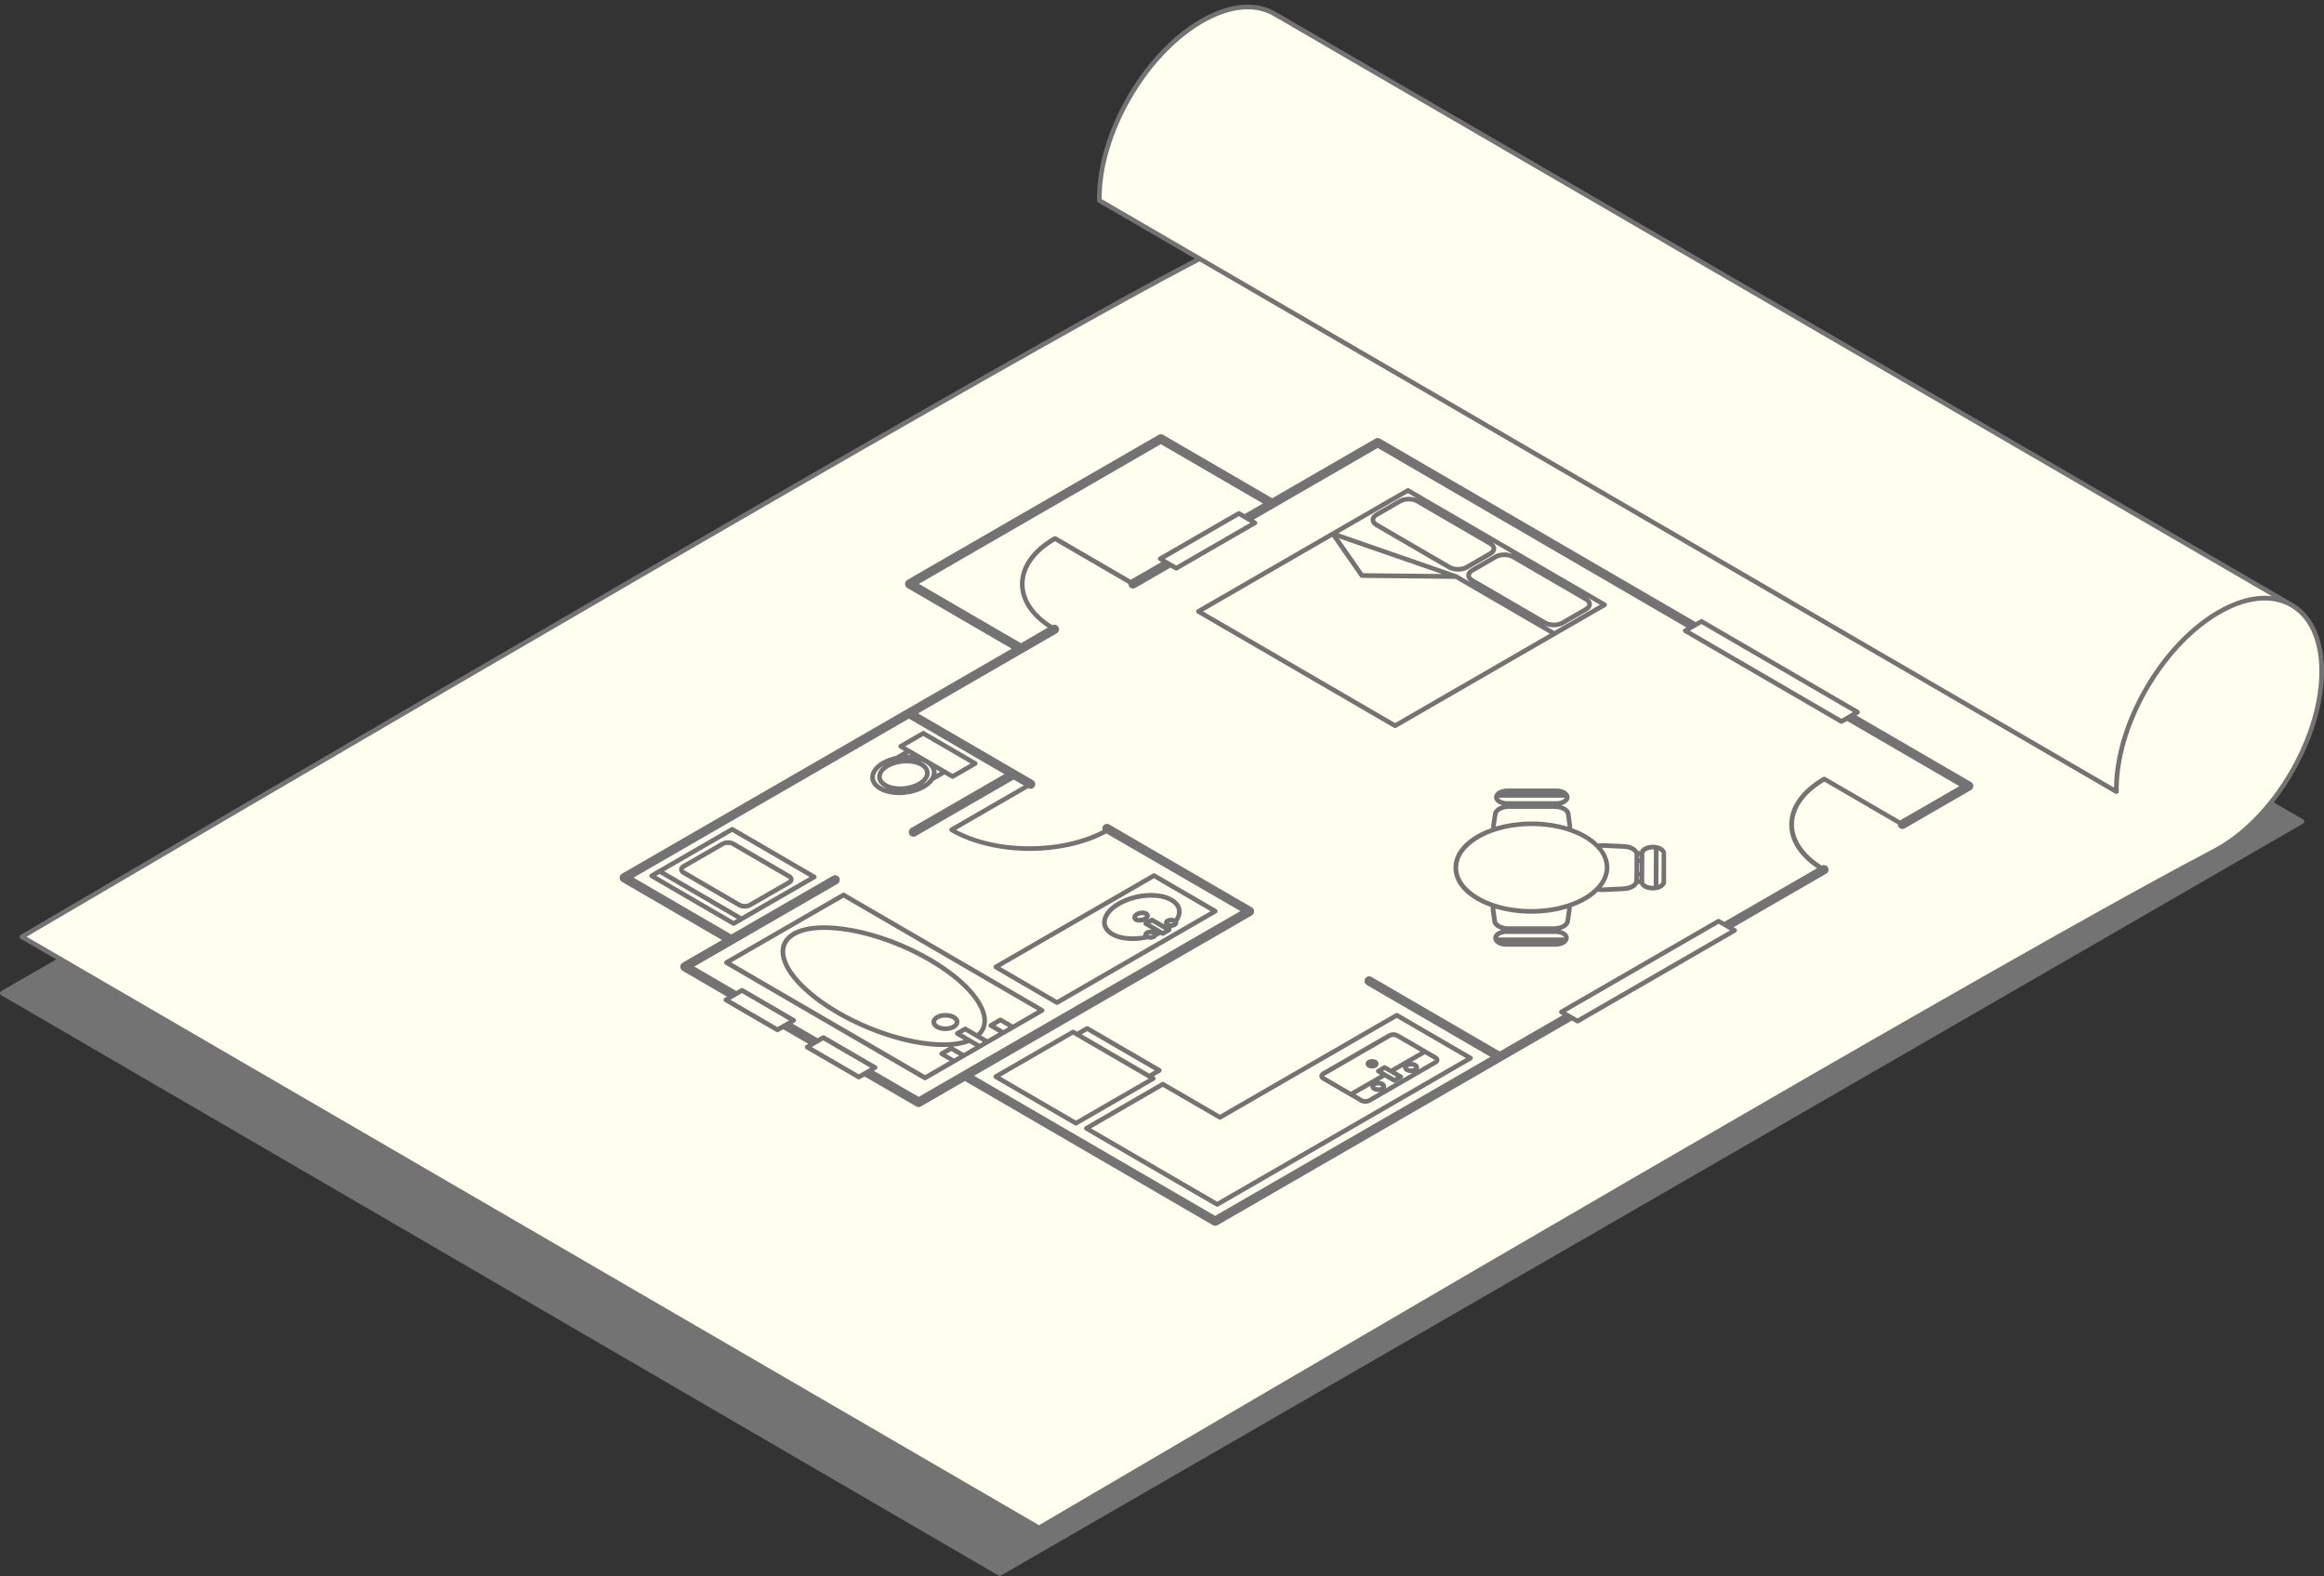
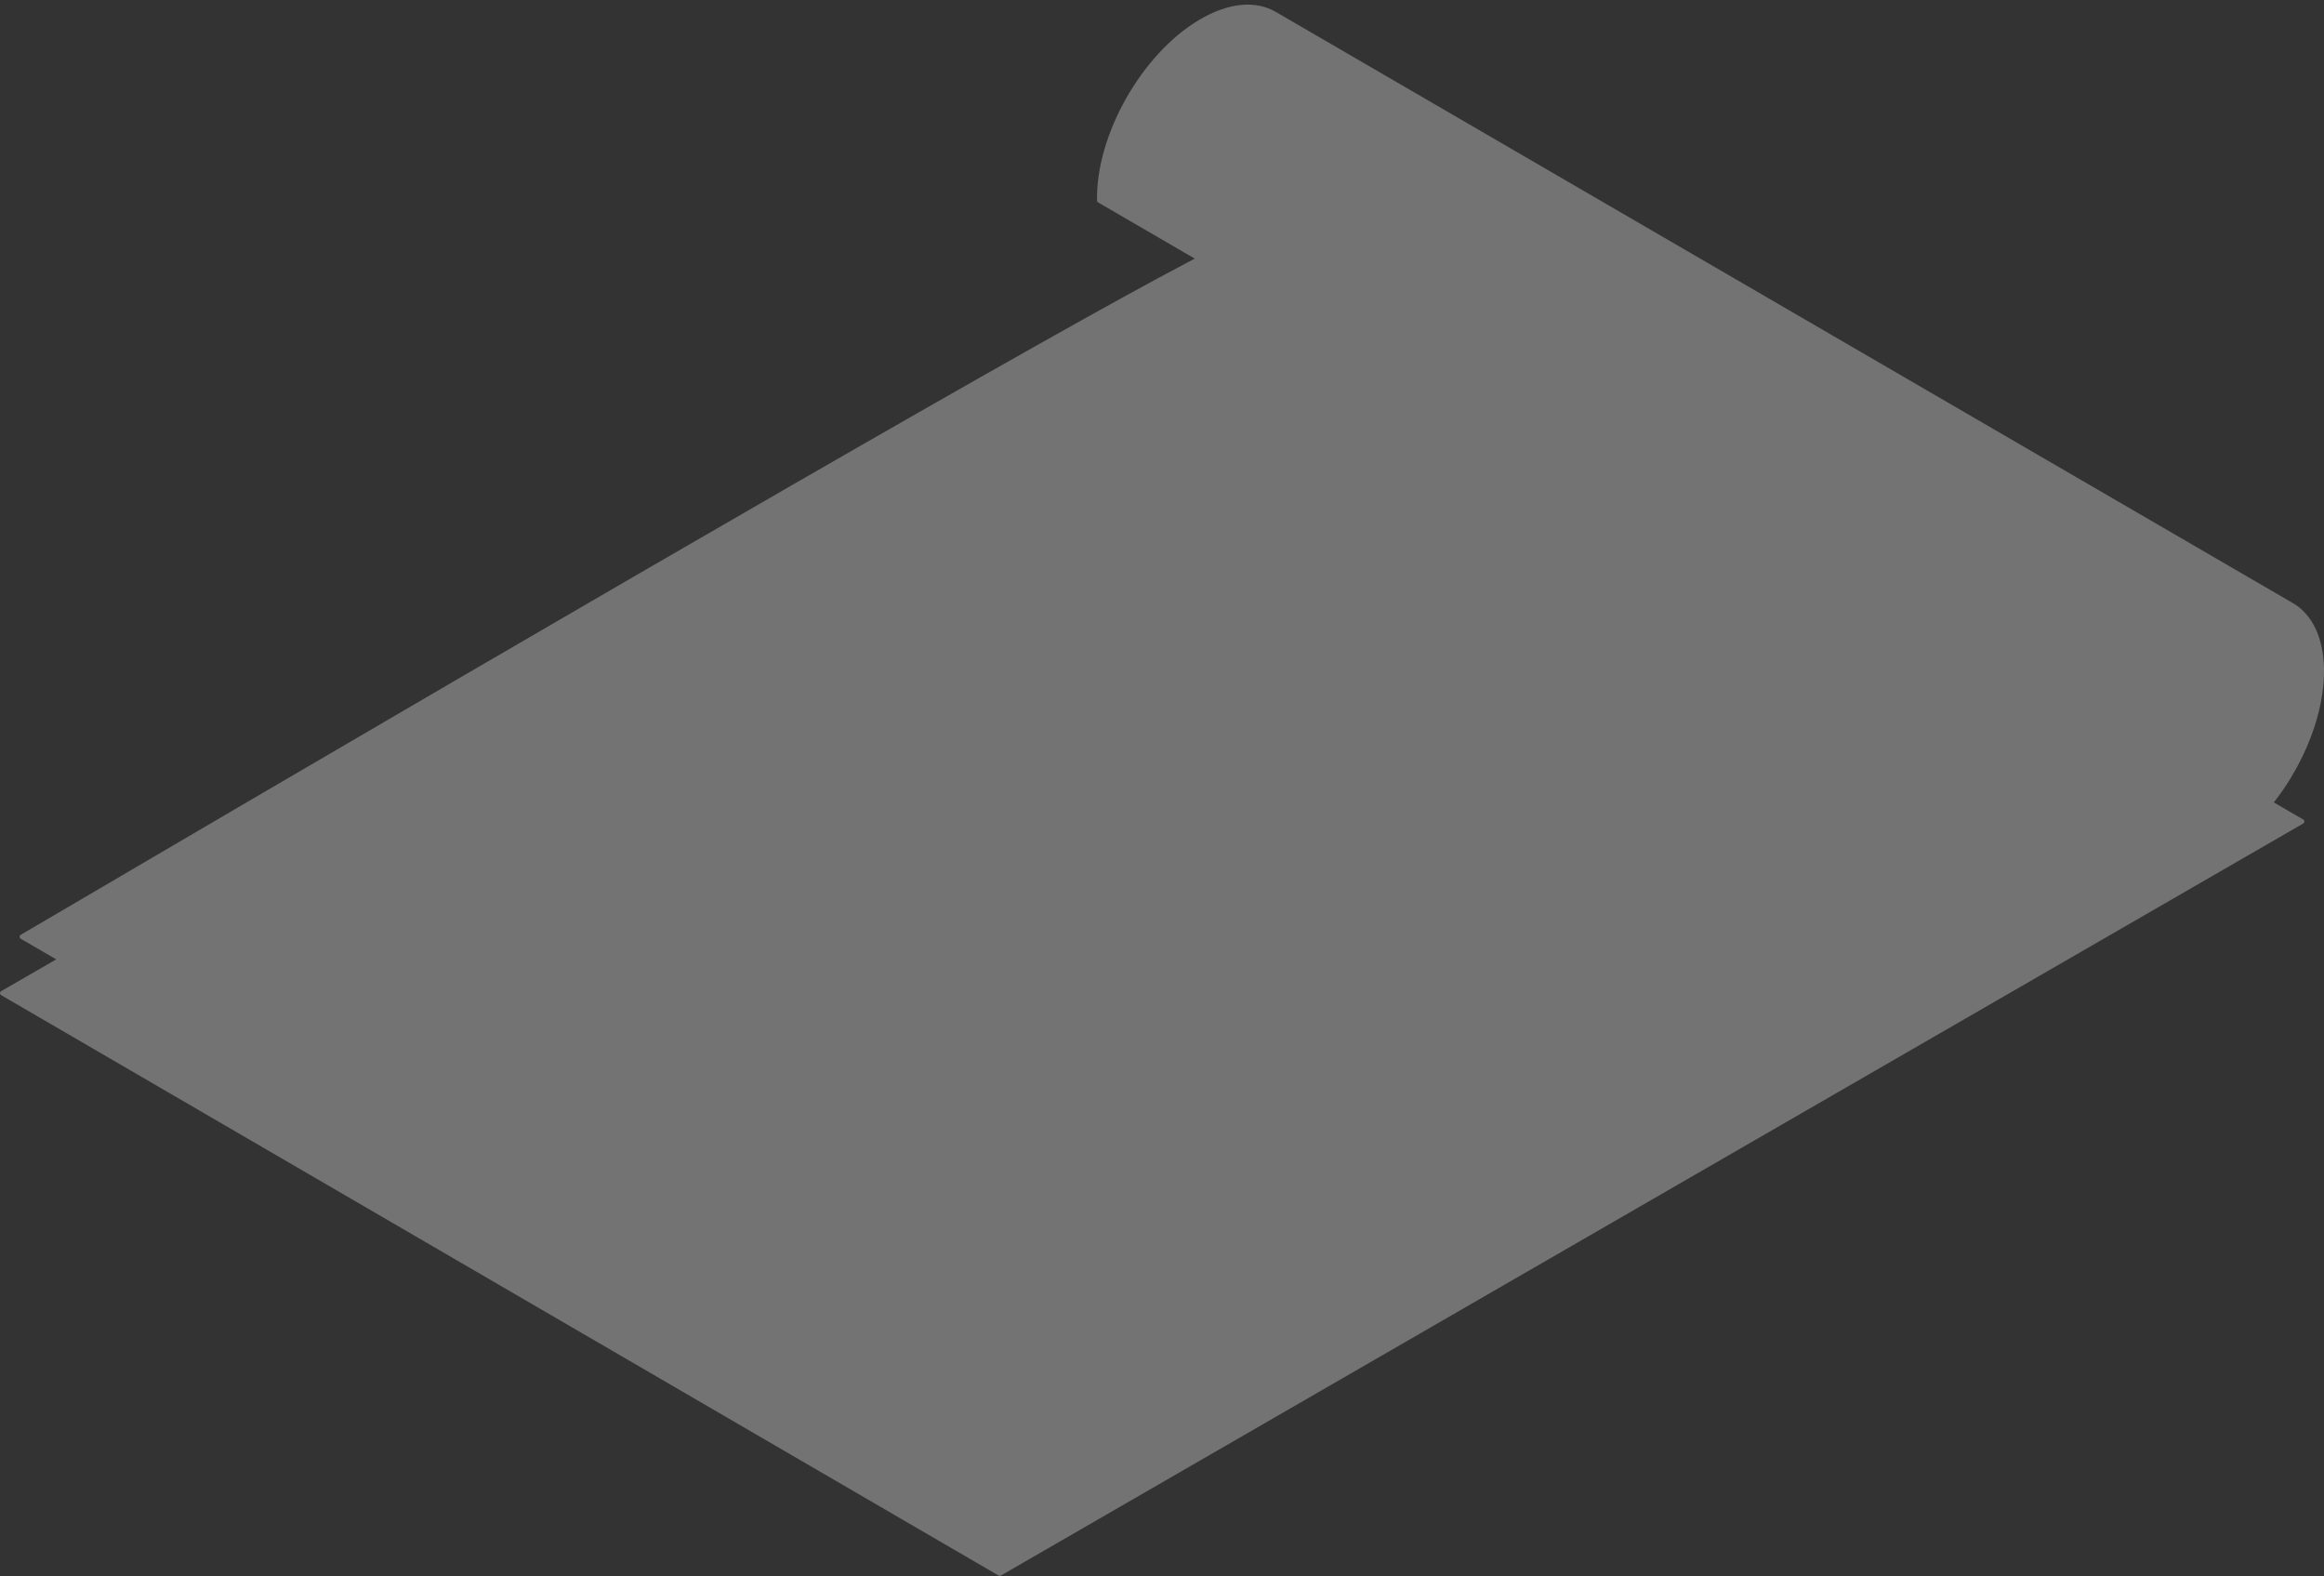
<svg xmlns="http://www.w3.org/2000/svg" fill="#000000" height="339" preserveAspectRatio="xMidYMid meet" version="1" viewBox="0.0 -1.0 500.0 339.0" width="500" zoomAndPan="magnify">
  <rect x="0.0" y="-1.0" width="500.0" height="339.0" fill="#333333" stroke="none" />
  <g id="change1_1">
    <path d="M500,142.88c0.01,0.53,0,1.07-0.02,1.6c0,0,0,0,0,0c-0.02,0.71-0.07,1.43-0.15,2.16c0,0,0,0,0,0 c-0.02,0.18-0.05,0.37-0.07,0.55c-0.04,0.38-0.08,0.76-0.14,1.14c0,0,0,0,0,0c-0.08,0.55-0.18,1.1-0.28,1.65c0,0,0,0,0,0 c-0.07,0.38-0.16,0.77-0.25,1.16c-0.05,0.21-0.09,0.43-0.14,0.64c0,0,0,0,0,0c-0.03,0.12-0.06,0.25-0.09,0.37c0,0,0,0,0,0 c0,0,0,0,0,0.01c-0.29,1.15-0.62,2.3-1.01,3.46c0,0,0,0.01,0,0.01c0,0,0,0,0,0c-0.92,2.76-2.12,5.51-3.54,8.15 c-0.1,0.18-0.19,0.36-0.29,0.53c-0.43,0.78-0.88,1.56-1.34,2.32c0,0,0,0,0,0c0,0,0,0,0,0c-0.01,0.01-0.01,0.02-0.02,0.03 c0,0,0,0,0,0c0,0,0,0,0,0c-0.47,0.76-0.97,1.51-1.48,2.25c-0.13,0.18-0.25,0.36-0.38,0.54c-0.52,0.73-1.05,1.45-1.6,2.15l6.33,3.68 c0.15,0.09,0.25,0.26,0.25,0.43c0,0.18-0.1,0.34-0.25,0.43L215.34,337.9c-0.08,0.04-0.16,0.07-0.25,0.07 c-0.09,0-0.17-0.02-0.25-0.07L0.25,213.06C0.09,212.97,0,212.81,0,212.63c0-0.18,0.1-0.34,0.25-0.43l11.85-6.84l-7.63-4.43 c-0.15-0.09-0.25-0.25-0.25-0.43s0.09-0.34,0.25-0.43C141.45,119.65,225.85,71.03,255.3,55.55c0.7-0.37,1.26-0.66,1.75-0.92 c0,0,0,0,0,0l-20.78-12.08c-0.15-0.09-0.25-0.25-0.25-0.42c-0.26-14.03,9.56-31.43,21.87-38.79c6.25-3.74,12.15-4.36,16.61-1.77 l218.81,127.16C497.5,131.17,499.87,136.19,500,142.88z" fill="#737373" />
  </g>
  <g id="change2_1">
-     <path d="M492.81,129.6c-4.13-2.4-9.67-1.78-15.59,1.76c-12.04,7.19-21.63,24.2-21.38,37.91 c0,0.18-0.09,0.35-0.25,0.44c-0.08,0.05-0.17,0.07-0.25,0.07c-0.09,0-0.17-0.02-0.25-0.07L258.07,55.22 c-0.62,0.34-1.33,0.71-2.3,1.22c-29.39,15.44-113.51,63.9-250.05,144.05l217.82,126.58c136.85-80.33,221.15-128.9,250.58-144.36 c1.66-0.87,2.58-1.36,3.5-1.9c12.04-7.19,21.63-24.2,21.38-37.91C498.88,136.57,496.68,131.85,492.81,129.6z M424.05,168.95 l-14.25,8.23c-0.48,0.27-1.09,0.11-1.37-0.37c-0.09-0.16-0.12-0.33-0.12-0.49l-8.44-4.91l-7.36-4.28c-0.14,0.08-0.26,0.17-0.39,0.25 c-3.96,2.47-6.15,5.62-6.15,8.96c0,3.29,2.13,6.4,5.98,8.85c0.47-0.24,1.05-0.08,1.32,0.38c0.28,0.48,0.11,1.09-0.37,1.37 l-19.91,11.49l0.47,0.27c0.15,0.09,0.25,0.26,0.25,0.43c0,0.18-0.1,0.34-0.25,0.43l-33.81,19.52c-0.08,0.04-0.16,0.07-0.25,0.07 c-0.09,0-0.17-0.02-0.25-0.07l-0.97-0.56l-14.98,8.65c-0.01,0.01-0.02,0.01-0.03,0.02l-61.23,35.35c-0.15,0.09-0.33,0.13-0.5,0.13 c-0.17,0-0.35-0.04-0.5-0.14l-53.34-31l-9.47,5.47c-0.15,0.09-0.33,0.13-0.5,0.13c-0.17,0-0.35-0.04-0.5-0.14L186,230.54l-0.98,0.57 c-0.08,0.04-0.16,0.07-0.25,0.07c-0.09,0-0.17-0.02-0.25-0.07l-11.11-6.45c-0.15-0.09-0.25-0.26-0.25-0.43 c0-0.18,0.1-0.34,0.25-0.43l0.48-0.28l-5.39-3.13l-0.98,0.57c-0.08,0.04-0.16,0.07-0.25,0.07c-0.09,0-0.17-0.02-0.25-0.07 l-11.11-6.46c-0.15-0.09-0.25-0.26-0.25-0.43c0-0.18,0.1-0.34,0.25-0.43l0.48-0.28l-9.53-5.54c-0.31-0.18-0.5-0.51-0.5-0.87 c0-0.36,0.19-0.69,0.5-0.87l8.48-4.89l-21.53-12.51c-0.31-0.18-0.5-0.51-0.5-0.87c0-0.36,0.19-0.69,0.5-0.87l83.86-48.41 l-22.46-13.05c-0.31-0.18-0.5-0.51-0.5-0.87c0-0.36,0.19-0.69,0.5-0.87l54.03-31.19c0.04-0.02,0.07-0.04,0.11-0.06 c0.13-0.06,0.29-0.08,0.4-0.09h0c0.14,0,0.28,0.03,0.41,0.09c0.04,0.02,0.07,0.04,0.11,0.06l18.35,10.66l5.09,2.96l0.28-0.16 l21.92-12.66c0.31-0.18,0.69-0.18,1,0l67.91,39.46l0.99-0.57c0.16-0.09,0.35-0.09,0.5,0l33.59,19.52c0.15,0.09,0.25,0.25,0.25,0.43 c0,0.18-0.1,0.34-0.25,0.43l-0.49,0.28l24.65,14.32c0.31,0.18,0.5,0.51,0.5,0.87C424.55,168.44,424.36,168.77,424.05,168.95z M454.83,168.41L237.02,41.83c-0.11-13.66,9.43-30.48,21.39-37.63c5.92-3.54,11.46-4.16,15.59-1.76l214.76,124.8 c-3.61-0.41-7.75,0.69-12.06,3.26C464.64,137.71,454.98,154.54,454.83,168.41z M238.63,178.62 C238.63,178.62,238.63,178.62,238.63,178.62l-0.6-0.35c-0.15,0.08-0.29,0.16-0.44,0.24c-4.46,2.28-10.17,3.52-16.04,3.52 c-1.05,0-2.1-0.04-3.15-0.12c-1.07-0.08-2.11-0.21-3.13-0.37c-4.07-0.63-7.76-1.86-10.79-3.62c-0.15-0.09-0.25-0.26-0.25-0.43 c0-0.18,0.1-0.34,0.25-0.43l15.79-9.11l-2.18-1.26l-21.07,12.16c-0.48,0.28-1.09,0.11-1.37-0.37c-0.09-0.16-0.13-0.33-0.13-0.5 c0-0.35,0.18-0.68,0.5-0.87l20.07-11.59l-10.94-6.36l-9.6-5.58l-59.24,34.2l21.03,12.22l21.84-12.61c0.38-0.22,0.84-0.15,1.15,0.12 l0,0c0.08,0.07,0.16,0.15,0.22,0.24c0.06,0.1,0.09,0.21,0.11,0.32c0.08,0.41-0.09,0.83-0.47,1.05l-30.81,17.79l9.03,5.25l0.99-0.57 c0.15-0.09,0.35-0.09,0.5,0l11.11,6.46c0.15,0.09,0.25,0.26,0.25,0.43c0,0.18-0.1,0.34-0.25,0.43l-0.49,0.28l5.39,3.13l0.99-0.57 c0.15-0.09,0.35-0.09,0.5,0l11.11,6.45c0.15,0.09,0.25,0.26,0.25,0.43c0,0.18-0.1,0.34-0.25,0.43l-0.49,0.28l9.64,5.6l9.47-5.47 c0,0,0,0,0,0l59.74-34.49L238.63,178.62z M175.43,188.07l-15.61,9.01c-0.01,0-0.02,0.01-0.02,0.01c0,0,0,0,0,0 c0,0-0.01,0.01-0.01,0.01l-1.69,0.98c-0.08,0.04-0.16,0.07-0.25,0.07c-0.09,0-0.17-0.02-0.25-0.07l-17.65-10.26 c-0.15-0.09-0.25-0.26-0.25-0.43c0-0.18,0.1-0.34,0.25-0.43l1.71-0.99c0,0,0,0,0,0l15.62-9.02c0.15-0.09,0.35-0.09,0.5,0 l17.65,10.26c0.15,0.09,0.25,0.26,0.25,0.43C175.68,187.82,175.59,187.98,175.43,188.07z M193.48,170.03 c-1.63,0-3.19-0.34-4.38-1.03c-1.22-0.71-1.88-1.7-1.88-2.81c0-1.28,0.92-2.55,2.53-3.48c0.84-0.49,1.85-0.86,2.93-1.1l1.85-1.07 l-0.99-0.58c-0.15-0.09-0.25-0.25-0.25-0.43c0-0.18,0.1-0.34,0.25-0.43l4.85-2.8c0.15-0.09,0.35-0.09,0.5,0l5.81,3.38l5.36,3.12 c0.15,0.09,0.25,0.25,0.25,0.43c0,0.18-0.1,0.34-0.25,0.43l-4.85,2.8c-0.08,0.04-0.16,0.07-0.25,0.07c-0.09,0-0.17-0.02-0.25-0.07 l-1.49-0.86l-2.32,1.34c-0.44,0.64-1.08,1.22-1.93,1.71c-0.93,0.54-2,0.9-3.11,1.13C195.08,169.93,194.28,170.03,193.48,170.03z M224.46,216.76l-8.34,4.81c0,0-0.01,0.01-0.02,0.01l-5.09,2.94c-0.01,0-0.01,0.01-0.02,0.01l-3.38,1.95 c-0.01,0-0.01,0.01-0.02,0.01l-2.07,1.2c-0.01,0-0.01,0.01-0.02,0.01l-6.24,3.6c-0.08,0.04-0.16,0.07-0.25,0.07 c-0.09,0-0.17-0.02-0.25-0.07l-42.71-24.82c-0.15-0.09-0.25-0.26-0.25-0.43c0-0.18,0.1-0.34,0.25-0.43l25.19-14.54 c0.15-0.09,0.35-0.09,0.5,0l42.71,24.82c0.15,0.09,0.25,0.26,0.25,0.43C224.71,216.51,224.61,216.67,224.46,216.76z M261.71,195.43 l-34.05,19.66c-0.08,0.04-0.16,0.07-0.25,0.07c-0.09,0-0.17-0.02-0.25-0.07l-13.17-7.66c-0.15-0.09-0.25-0.26-0.25-0.43 c0-0.18,0.1-0.34,0.25-0.43l34.05-19.66c0.15-0.09,0.35-0.09,0.5,0l13.17,7.66c0.15,0.09,0.25,0.26,0.25,0.43 C261.96,195.17,261.86,195.34,261.71,195.43z M396.42,154.62c-0.08,0.04-0.16,0.07-0.25,0.07c-0.09,0-0.17-0.02-0.25-0.07 l-33.59-19.52c-0.15-0.09-0.25-0.25-0.25-0.43c0-0.18,0.1-0.34,0.25-0.43l0.49-0.28l-66.41-38.6l-20.31,11.73l-6.35,3.67l0.48,0.28 c0.15,0.09,0.25,0.25,0.25,0.43c0,0.18-0.1,0.34-0.25,0.43l-16.91,9.76c-0.08,0.04-0.16,0.07-0.25,0.07c-0.09,0-0.17-0.02-0.25-0.07 l-0.98-0.57l-7.57,4.37c-0.48,0.28-1.09,0.11-1.37-0.37c-0.09-0.16-0.12-0.33-0.12-0.49l-7.91-4.6l-7.89-4.58 c-4.22,2.51-6.55,5.77-6.55,9.22c0,3.28,2.12,6.39,5.97,8.84c0.31-0.16,0.65-0.13,0.93,0.02c0.15,0.09,0.29,0.2,0.39,0.36 c0.09,0.16,0.13,0.33,0.13,0.5c0,0.35-0.18,0.68-0.5,0.87l-2.55,1.47l-27.27,15.75l8.94,5.2l12.09,7.03c0,0,0,0,0,0l3.67,2.13 c0.32,0.19,0.5,0.52,0.5,0.87c0,0.17-0.04,0.34-0.14,0.5c-0.28,0.48-0.89,0.64-1.37,0.36l-15.52,8.96 c3.54,1.88,7.92,3.07,12.73,3.43c0.03,0,0.06,0,0.09,0c6.73,0.49,13.5-0.7,18.57-3.3c0.05-0.02,0.09-0.05,0.14-0.07 c-0.02-0.05-0.03-0.1-0.04-0.15c-0.04-0.23-0.02-0.47,0.11-0.69c0.28-0.48,0.89-0.64,1.37-0.36l2.63,1.53l0,0l28.02,16.28 c0.31,0.18,0.5,0.51,0.5,0.87c0,0.36-0.19,0.69-0.5,0.87l-59.74,34.49l51.85,30.13l59.24-34.2l-26.6-15.46 c-0.08-0.05-0.15-0.1-0.21-0.17c0,0,0-0.01-0.01-0.01c-0.18-0.19-0.28-0.44-0.28-0.69c0,0,0,0,0,0s0,0,0,0 c0-0.04,0.01-0.09,0.02-0.13c0.01-0.04,0.01-0.08,0.02-0.12c0.02-0.08,0.06-0.17,0.1-0.25c0.28-0.48,0.89-0.64,1.37-0.36 l27.59,16.03l13.5-7.79l-0.48-0.28c-0.15-0.09-0.25-0.26-0.25-0.43c0-0.18,0.1-0.34,0.25-0.43l33.81-19.52 c0.16-0.09,0.35-0.09,0.5,0l0.98,0.57l19.57-11.3l0.38-0.22c-3.87-2.6-5.99-5.9-5.98-9.41c0-3.55,2.17-6.88,6.11-9.5 c0.38-0.25,0.76-0.49,1.17-0.73c0.02-0.01,0.04-0.01,0.06-0.02c0.03-0.01,0.06-0.03,0.1-0.03c0.03-0.01,0.07-0.01,0.1-0.01 c0.03,0,0.06,0,0.09,0.01c0.04,0.01,0.07,0.02,0.11,0.04c0.02,0.01,0.04,0.01,0.05,0.02l16.05,9.33l12.76-7.36l-24.14-14.03 L396.42,154.62z M231.49,241.12c-0.09,0-0.17-0.02-0.25-0.07l-17.25-10.03c-0.15-0.09-0.25-0.26-0.25-0.43 c0-0.18,0.1-0.34,0.25-0.43l16.64-9.61c0.15-0.09,0.35-0.09,0.5,0l0.61,0.35l1.92-1.11c0.15-0.09,0.35-0.09,0.5,0l15.52,9.02 c0.15,0.09,0.25,0.26,0.25,0.43c0,0.18-0.1,0.34-0.25,0.43l-1.43,0.82l0.12,0.07c0.15,0.09,0.25,0.26,0.25,0.43 c0,0.18-0.1,0.34-0.25,0.43l-16.64,9.61C231.66,241.1,231.57,241.12,231.49,241.12z M300.27,216.95c0.16-0.09,0.35-0.09,0.5,0 l15.86,9.22c0.15,0.09,0.25,0.26,0.25,0.43c0,0.18-0.1,0.34-0.25,0.43l-54.5,31.47c-0.08,0.04-0.16,0.07-0.25,0.07 c-0.09,0-0.17-0.02-0.25-0.07l-28.15-16.36c-0.15-0.09-0.25-0.26-0.25-0.43c0-0.18,0.1-0.34,0.25-0.43l16.45-9.5 c0.15-0.09,0.35-0.09,0.5,0l12.04,6.99L300.27,216.95z M358.46,188.67c0,0.55-0.34,1.05-0.95,1.4c-0.52,0.3-1.2,0.47-1.92,0.47 c-0.98,0-1.88-0.31-2.4-0.83c-0.17-0.17-0.29-0.37-0.37-0.57h-0.39c-0.19,0.38-0.5,0.71-0.94,0.96c-0.58,0.33-1.3,0.53-2.1,0.57 l-4.37,0.21c-0.09,0-0.18,0.01-0.27,0.01c-0.33,0-0.65-0.04-0.97-0.09c-0.72,0.7-1.59,1.35-2.59,1.93c-0.93,0.54-1.98,1-3.09,1.39 c0.05,0.19,0.06,0.39,0.03,0.59l-0.37,2.53c-0.09,0.57-0.48,1.08-1.12,1.45c-0.27,0.15-0.57,0.27-0.89,0.36 c0.53,0.14,1,0.36,1.31,0.68c0.3,0.3,0.46,0.66,0.46,1.04c0,0.19-0.06,0.37-0.14,0.55c-0.01,0.04-0.03,0.08-0.06,0.12 c-0.16,0.28-0.41,0.53-0.75,0.73c-0.52,0.3-1.2,0.47-1.92,0.47h-10.54c-0.98,0-1.88-0.31-2.39-0.83c-0.09-0.09-0.15-0.18-0.21-0.28 c0,0,0,0,0-0.01c-0.02-0.04-0.06-0.07-0.08-0.11c0-0.01-0.01-0.01-0.01-0.02c0-0.01,0-0.01-0.01-0.02c0-0.01,0-0.01-0.01-0.02 c-0.09-0.19-0.14-0.39-0.14-0.59c0-0.54,0.35-1.05,0.95-1.4c0.24-0.14,0.52-0.25,0.82-0.33c-1.09-0.32-1.85-0.98-1.97-1.81 l-0.34-2.53c-0.03-0.2-0.01-0.39,0.04-0.59c-1.11-0.4-2.15-0.85-3.07-1.39c-3.22-1.87-4.99-4.38-4.98-7.08 c0-1.34,0.44-2.63,1.28-3.82c0.86-1.23,2.13-2.35,3.78-3.3c0.93-0.54,1.98-0.99,3.09-1.39c-0.05-0.19-0.06-0.39-0.03-0.59l0.38-2.52 c0.08-0.57,0.48-1.08,1.12-1.45c0,0,0,0,0,0c0.26-0.15,0.56-0.27,0.88-0.36c-0.53-0.14-0.99-0.36-1.31-0.68 c-0.3-0.3-0.46-0.66-0.46-1.04c0-0.2,0.06-0.39,0.15-0.57c0.01-0.02,0.02-0.04,0.03-0.07c0.16-0.29,0.41-0.56,0.77-0.76 c0.52-0.3,1.2-0.47,1.91-0.47h10.54c1.23,0,2.25,0.49,2.66,1.19c0.02,0.02,0.03,0.05,0.04,0.08c0,0.01,0.01,0.01,0.01,0.02 c0,0,0,0,0,0.01c0.09,0.18,0.13,0.37,0.14,0.57c0,0.56-0.34,1.05-0.95,1.4c-0.24,0.14-0.53,0.25-0.83,0.33 c1.09,0.32,1.87,0.99,1.98,1.81l0.34,2.52c0.03,0.2,0.01,0.4-0.04,0.59c1.1,0.4,2.15,0.85,3.07,1.39c1,0.58,1.86,1.23,2.57,1.93 c0.4-0.07,0.81-0.11,1.23-0.09l4.36,0.21c1.45,0.07,2.59,0.66,3.02,1.5h0.41c0.14-0.35,0.42-0.66,0.84-0.9 c0.52-0.3,1.2-0.47,1.92-0.47c1.59,0.01,2.85,0.83,2.85,1.87l-0.01,1.67L358.46,188.67z M300.4,155.54 c-0.08,0.04-0.16,0.07-0.25,0.07c-0.09,0-0.17-0.02-0.25-0.07l-42.31-24.59c-0.15-0.09-0.25-0.25-0.25-0.43 c0-0.18,0.1-0.34,0.25-0.43l29.73-17.17l15.34-8.85c0.16-0.09,0.35-0.09,0.5,0l42.31,24.59c0.15,0.09,0.25,0.25,0.25,0.43 c0,0.18-0.1,0.34-0.25,0.43l-12.42,7.17L300.4,155.54z M219.66,137.35l-21.96-12.76l51.1-29.5l0.95-0.55l21.96,12.76l-3.95,2.28 l-0.98-0.57c-0.15-0.09-0.35-0.09-0.5,0l-16.91,9.76c-0.15,0.09-0.25,0.25-0.25,0.43c0,0.18,0.09,0.34,0.25,0.43l0.48,0.28 l-6.57,3.79l-7.91-4.59l-8.14-4.73c-0.02-0.01-0.04-0.01-0.06-0.02c-0.03-0.01-0.07-0.03-0.1-0.03c-0.03-0.01-0.06-0.01-0.09-0.01 c-0.03,0-0.07,0-0.1,0.01c-0.03,0.01-0.06,0.02-0.09,0.03c-0.02,0.01-0.04,0.01-0.06,0.02c-4.7,2.71-7.29,6.35-7.29,10.23 c0,3.51,2.11,6.81,5.98,9.4L219.66,137.35z M352.66,184.64l0.11,0l-0.01,1.92h-0.11L352.66,184.64z M215.23,207l12.17,7.08 l33.05-19.08l-12.17-7.08L215.23,207z M254.18,194.54c0.04,0.23,0.06,0.47,0.05,0.71c0,0.08-0.03,0.17-0.04,0.25 c-0.02,0.16-0.04,0.31-0.08,0.47c-0.03,0.1-0.07,0.19-0.11,0.29c-0.05,0.15-0.11,0.29-0.18,0.43c-0.05,0.1-0.11,0.2-0.17,0.3 c-0.06,0.1-0.1,0.19-0.17,0.29c0.03,0.11,0.03,0.23,0.01,0.35c-0.05,0.29-0.24,0.54-0.55,0.71c-0.11,0.06-0.23,0.11-0.36,0.15 c-0.04,0.01-0.08,0.02-0.13,0.03c-0.06,0.01-0.12,0.03-0.18,0.04c-0.1,0.08-0.2,0.16-0.3,0.24c0.03,0.07,0.05,0.14,0.05,0.22 c0,0.18-0.1,0.34-0.25,0.43l-1.33,0.77c-0.08,0.04-0.16,0.07-0.25,0.07c0,0,0,0,0,0c-0.09,0-0.17-0.02-0.25-0.07l-0.2-0.11 c-0.25,0.11-0.51,0.22-0.77,0.32c-0.01,0.01-0.02,0.02-0.03,0.04c-0.03,0.06-0.07,0.11-0.12,0.17c-0.02,0.02-0.04,0.05-0.06,0.07 c-0.07,0.07-0.16,0.14-0.25,0.19c-0.13,0.07-0.28,0.13-0.43,0.17c-0.05,0.01-0.1,0.02-0.15,0.03c-0.11,0.02-0.22,0.04-0.34,0.04 c-0.03,0-0.05,0.01-0.08,0.01c-0.04,0-0.07-0.01-0.11-0.01c-0.07,0-0.13-0.01-0.2-0.02c-0.07-0.01-0.14-0.02-0.21-0.04 c-0.04-0.01-0.08-0.01-0.11-0.02c-0.34,0.08-0.69,0.12-1.03,0.17c-0.18,0.03-0.36,0.07-0.54,0.09c-0.55,0.06-1.08,0.09-1.61,0.09 c-1.81,0-3.45-0.36-4.64-1.05c-1.26-0.73-1.95-1.78-1.95-2.97c0-1.59,1.23-3.21,3.37-4.44c3.71-2.14,8.9-2.49,11.81-0.8 C253.34,192.76,253.99,193.59,254.18,194.54z M262.22,239.78l-12.04-6.99l-15.45,8.92l27.15,15.78l53.5-30.89l-14.87-8.64 l-37.8,21.82C262.57,239.87,262.37,239.87,262.22,239.78z M284.47,229.52l14.2-8.2c0.63-0.37,1.6-0.37,2.23,0l5.92,3.44l2.26,1.31 c0.39,0.22,0.61,0.56,0.61,0.93c0,0.37-0.22,0.71-0.61,0.93l-14.2,8.2c-0.32,0.19-0.72,0.28-1.13,0.28c-0.4,0-0.79-0.09-1.11-0.27 l-2.26-1.31c0,0,0,0,0,0l-5.92-3.44c-0.39-0.22-0.61-0.57-0.61-0.94C283.86,230.09,284.08,229.75,284.47,229.52z M298.18,229.76 l-0.64-0.37l0.36-0.21l1.14,0.66c0,0,0,0,0,0l1.34,0.78l-0.36,0.21L298.18,229.76C298.18,229.76,298.18,229.76,298.18,229.76z M297.14,232.62c0.05,0.03,0.08,0.06,0.1,0.06c-0.02,0.02-0.04,0.04-0.09,0.07c-0.32,0.19-0.9,0.19-1.22,0 c-0.05-0.03-0.08-0.05-0.1-0.06c0.02-0.02,0.05-0.05,0.1-0.08C296.24,232.43,296.82,232.43,297.14,232.62z M304.2,228.54 c0.05,0.03,0.08,0.06,0.09,0.06c-0.02,0.02-0.05,0.04-0.1,0.08c-0.32,0.19-0.9,0.19-1.22,0c-0.05-0.03-0.08-0.05-0.1-0.06 c0.02-0.02,0.05-0.05,0.1-0.08C303.31,228.35,303.88,228.35,304.2,228.54z M341.82,127.68l2.4,1.4l-9.79,5.65l-20.91-12.15 c-0.03-0.02-0.06-0.03-0.09-0.04l-16.06-5.57l-9.42-3.27l14.95-8.63l1.91,1.11c-0.01,0-0.02-0.01-0.03-0.01 c-0.26-0.11-0.55-0.18-0.84-0.23c-0.05-0.01-0.09-0.02-0.14-0.02c-0.29-0.04-0.59-0.06-0.89-0.05c-0.05,0-0.1,0.01-0.15,0.01 c-0.3,0.02-0.6,0.06-0.89,0.13c-0.04,0.01-0.07,0.02-0.1,0.03c-0.3,0.08-0.58,0.19-0.83,0.34l-5.03,2.91 c-0.66,0.38-1.03,0.94-1.03,1.53c0,0.59,0.37,1.14,1.02,1.52l15.67,9.11c1.19,0.69,3.06,0.69,4.26,0l5.03-2.91 c0.67-0.39,1.04-0.93,1.04-1.53c0-0.14-0.02-0.27-0.06-0.4c-0.01-0.04-0.03-0.08-0.05-0.12c-0.03-0.09-0.07-0.17-0.13-0.26 c-0.03-0.04-0.06-0.08-0.09-0.13c-0.06-0.08-0.13-0.15-0.2-0.23c-0.04-0.04-0.07-0.07-0.11-0.11c-0.02-0.02-0.03-0.04-0.05-0.05 l4.2,2.44c-0.01,0-0.02-0.01-0.03-0.01c-0.26-0.11-0.55-0.18-0.84-0.23c-0.05-0.01-0.1-0.02-0.15-0.03 c-0.29-0.04-0.59-0.06-0.89-0.05c-0.05,0-0.1,0.01-0.15,0.01c-0.3,0.02-0.6,0.06-0.89,0.13c-0.03,0.01-0.07,0.02-0.1,0.03 c-0.3,0.08-0.58,0.19-0.83,0.34l-5.03,2.91c-0.67,0.39-1.04,0.93-1.04,1.53c0,0.6,0.36,1.14,1.02,1.52l15.67,9.11 c0.15,0.09,0.31,0.16,0.48,0.23c1.17,0.45,2.74,0.38,3.79-0.23l5.03-2.91c0.67-0.39,1.04-0.93,1.04-1.53c0-0.14-0.02-0.27-0.06-0.4 c-0.01-0.04-0.03-0.08-0.05-0.12c-0.03-0.09-0.07-0.17-0.13-0.26c-0.03-0.04-0.06-0.08-0.09-0.13c-0.06-0.08-0.13-0.15-0.2-0.23 c-0.04-0.04-0.07-0.07-0.11-0.11C341.85,127.72,341.84,127.7,341.82,127.68z M332.89,134.99l0.55,0.32l-33.29,19.22l-41.31-24.01 l27.77-16.03l5.99,8.6c0.09,0.13,0.24,0.21,0.41,0.21l20.14,0.22L332.89,134.99z M304.71,107.24l15.67,9.11 c0.33,0.19,0.53,0.43,0.52,0.65c0,0.22-0.2,0.46-0.54,0.66l-5.03,2.91c-0.89,0.51-2.38,0.51-3.26,0l-15.67-9.11 c-0.33-0.19-0.52-0.43-0.52-0.65c0-0.22,0.19-0.47,0.53-0.66l5.03-2.91C302.33,106.73,303.82,106.73,304.71,107.24z M325.31,119.21 l15.67,9.11c0.33,0.19,0.53,0.43,0.53,0.65c0,0.22-0.2,0.46-0.54,0.66l-5.03,2.91c-0.89,0.51-2.38,0.51-3.26,0L317,123.43 c-0.33-0.19-0.53-0.43-0.53-0.65c0-0.22,0.2-0.46,0.54-0.66l5.03-2.91C322.93,118.7,324.42,118.7,325.31,119.21z M293.27,122.29 l-5.22-7.5l22.19,7.68L293.27,122.29z M181.49,192.09l41.71,24.24l-5.27,3.04l-2.44-1.42c-0.15-0.09-0.35-0.09-0.5,0l-2.07,1.2 c-0.15,0.09-0.25,0.25-0.25,0.43c0,0.18,0.09,0.34,0.25,0.43l1.94,1.13l-2.41,1.39l-1.37-0.8c0.02-0.02,0.03-0.04,0.05-0.06 c0.19-0.21,0.37-0.43,0.52-0.67c0.01-0.02,0.03-0.05,0.05-0.07c0.15-0.24,0.27-0.5,0.36-0.77c0.02-0.05,0.04-0.1,0.05-0.15 c0.09-0.26,0.15-0.54,0.19-0.82c0.01-0.05,0.01-0.1,0.01-0.15c0.03-0.3,0.04-0.6,0.02-0.92c-0.3-3.95-4.93-8.98-12.07-13.13 c-10.8-6.27-24.12-8.76-29.7-5.54c-1.72,0.99-2.63,2.46-2.63,4.24c-0.01,4.03,4.63,9.22,12.09,13.56c0.49,0.29,0.99,0.56,1.49,0.83 c0.18,0.1,0.36,0.19,0.55,0.28c0.32,0.17,0.64,0.34,0.96,0.5c0.22,0.11,0.45,0.22,0.67,0.32c0.28,0.14,0.57,0.28,0.86,0.41 c0.24,0.11,0.49,0.22,0.73,0.33c0.27,0.12,0.53,0.24,0.8,0.35c0.26,0.11,0.52,0.22,0.78,0.32c0.26,0.1,0.51,0.21,0.77,0.31 c0.27,0.11,0.53,0.21,0.8,0.31c0.24,0.09,0.49,0.18,0.73,0.27c0.28,0.1,0.55,0.19,0.83,0.29c0.24,0.08,0.47,0.16,0.71,0.24 c0.28,0.09,0.56,0.18,0.84,0.27c0.23,0.07,0.46,0.14,0.68,0.21c0.28,0.08,0.57,0.16,0.85,0.24c0.22,0.06,0.44,0.12,0.66,0.18 c0.28,0.07,0.57,0.15,0.85,0.21c0.22,0.05,0.43,0.1,0.64,0.15c0.28,0.06,0.56,0.13,0.84,0.18c0.21,0.04,0.42,0.08,0.63,0.12 c0.28,0.05,0.55,0.11,0.82,0.15c0.21,0.04,0.41,0.06,0.62,0.1c0.27,0.04,0.54,0.08,0.8,0.12c0.21,0.03,0.42,0.05,0.63,0.07 c0.25,0.03,0.5,0.06,0.75,0.08c0.23,0.02,0.46,0.03,0.68,0.05c0.22,0.01,0.44,0.03,0.65,0.04c0.43,0.02,0.86,0.03,1.27,0.03 c0,0,0,0,0,0c0.44,0,0.86-0.01,1.28-0.04l-1.84,1.06c-0.15,0.09-0.25,0.25-0.25,0.43c0,0.18,0.09,0.34,0.25,0.43l1.94,1.13 l-5.26,3.04l-41.71-24.24L181.49,192.09z M208.52,223.36l1.25,0.73l-2.42,1.4l-2.32-1.35c0.35-0.03,0.68-0.08,1.01-0.13 c0.05-0.01,0.1-0.02,0.16-0.03c0.39-0.07,0.77-0.15,1.14-0.24c0.08-0.02,0.16-0.04,0.23-0.06 C207.89,223.58,208.21,223.48,208.52,223.36z M205.71,220.87l1.7-0.98c0.16-0.09,0.35-0.09,0.5,0l2.29,1.33 c0.85-0.8,1.24-1.81,1.15-3.01c-0.28-3.63-4.72-8.36-11.58-12.34c-7.46-4.34-16.11-6.85-22.4-6.85c-2.58,0-4.76,0.42-6.3,1.31 c-1.41,0.82-2.13,1.95-2.13,3.37c0,3.61,4.55,8.6,11.59,12.69c9.3,5.4,20.73,8.03,26.83,6.3l-1.65-0.96 c-0.15-0.09-0.25-0.26-0.25-0.43C205.46,221.12,205.56,220.96,205.71,220.87z M205.42,220.29c-0.57,0.33-1.3,0.5-2.03,0.5 c-0.73,0-1.45-0.16-2.01-0.49c-0.63-0.37-0.98-0.89-0.98-1.46c0-0.57,0.35-1.09,0.99-1.46c1.14-0.66,2.91-0.65,4.05,0 c0.62,0.36,0.98,0.89,0.98,1.45C206.41,219.4,206.05,219.93,205.42,220.29z M205.41,218.83c0,0.2-0.18,0.42-0.49,0.6 c-0.83,0.48-2.22,0.48-3.04,0c-0.31-0.18-0.48-0.39-0.48-0.59c0-0.2,0.18-0.42,0.49-0.6c0.41-0.24,0.96-0.36,1.52-0.36 c0.56,0,1.11,0.12,1.53,0.36C205.23,218.42,205.41,218.63,205.41,218.83z M207.66,220.9l3.8,2.21l-0.7,0.4l-3.8-2.21L207.66,220.9z M204.65,225.08l1.69,0.98l-1.07,0.62l-1.69-0.98L204.65,225.08z M215.25,218.96l1.69,0.98l-1.07,0.62l-1.69-0.98L215.25,218.96z M247.66,192.09c1.59,0,3.06,0.3,4.14,0.93c0.79,0.46,1.28,1.05,1.4,1.72c0.11,0.57-0.04,1.19-0.43,1.81 c-0.01-0.01-0.03-0.01-0.04-0.01c-0.15-0.06-0.31-0.1-0.48-0.12c-0.04,0-0.07-0.01-0.11-0.01c-0.18-0.01-0.36-0.01-0.54,0.02 c-0.24,0.04-0.45,0.11-0.62,0.21c-0.35,0.2-0.48,0.46-0.53,0.64c-0.03,0.1-0.03,0.21-0.02,0.32c0,0.04,0.02,0.07,0.03,0.1 c0.01,0.05,0.02,0.11,0.04,0.16l-2.41-1.4c-0.15-0.09-0.35-0.09-0.5,0l-0.57,0.33c0.02-0.02,0.03-0.04,0.04-0.06 c0.08-0.09,0.14-0.17,0.19-0.27c0.02-0.03,0.04-0.07,0.05-0.1c0.05-0.12,0.09-0.25,0.09-0.38c0-0.36-0.2-0.68-0.55-0.88 c-0.64-0.37-1.7-0.32-2.46,0.13c-0.49,0.28-0.77,0.69-0.77,1.11c0,0.36,0.2,0.68,0.55,0.89c0.13,0.08,0.29,0.13,0.46,0.17 c0.05,0.01,0.11,0.01,0.17,0.02c0.12,0.02,0.24,0.04,0.37,0.04c0.02,0,0.03,0,0.04,0c0.04,0,0.07-0.01,0.11-0.01 c0.17-0.01,0.34-0.03,0.51-0.06c0.07-0.01,0.13-0.03,0.19-0.05c0.05-0.01,0.1-0.02,0.15-0.04c-0.03,0.02-0.04,0.06-0.06,0.08 c-0.01,0.02-0.03,0.04-0.04,0.06c-0.04,0.07-0.06,0.15-0.06,0.23c0,0.18,0.09,0.34,0.25,0.43l1.49,0.86 c-0.14-0.01-0.28,0.01-0.42,0.02c-0.06,0.01-0.13,0-0.19,0.01c-0.21,0.04-0.41,0.11-0.58,0.2c-0.12,0.07-0.23,0.16-0.32,0.25 c-0.19,0.22-0.27,0.48-0.23,0.75c0,0.01,0,0.02,0,0.03c-2.5,0.43-4.91,0.17-6.44-0.72c-0.95-0.55-1.45-1.28-1.45-2.1 c0-1.21,1.07-2.54,2.87-3.58C242.96,192.68,245.43,192.09,247.66,192.09z M244.87,196.07c0.48-0.28,1.17-0.3,1.51-0.11 c0,0.02-0.06,0.13-0.28,0.26c-0.47,0.27-1.16,0.29-1.5,0.11C244.61,196.3,244.66,196.19,244.87,196.07z M247.83,197.47l2.7,1.57 l-0.33,0.19l-2.7-1.57L247.83,197.47z M247.7,199.96c0.13,0.02,0.25,0.05,0.32,0.09c-0.23,0.13-0.64,0.15-0.9,0.04 c0,0-0.02-0.01-0.05-0.03C247.23,199.96,247.47,199.92,247.7,199.96z M252.42,197.5c-0.1,0.05-0.24,0.09-0.39,0.1 c-0.18,0.01-0.37-0.02-0.54-0.1c0.07-0.04,0.16-0.07,0.27-0.09C251.98,197.37,252.22,197.4,252.42,197.5z M295.42,233.61 c0.39,0.23,0.91,0.31,1.4,0.26l-2.44,1.41c-0.33,0.19-0.91,0.19-1.23,0l-1.51-0.88l3.19-1.84c0,0.04-0.01,0.08-0.01,0.11 C294.81,233.05,295.03,233.39,295.42,233.61z M290.64,233.83l6.29-3.63l-0.64-0.37c-0.15-0.09-0.25-0.26-0.25-0.43 c0-0.18,0.1-0.34,0.25-0.43l1.36-0.79c0.16-0.09,0.35-0.09,0.5,0l1.14,0.66l6.29-3.63l-5.17-3.01c-0.32-0.19-0.91-0.19-1.23,0 l-14.2,8.2c-0.06,0.03-0.09,0.06-0.11,0.08c0.02,0,0.05,0.03,0.1,0.06L290.64,233.83z M294.31,227.02c0.52-0.3,1.26-0.3,1.77,0 c0.33,0.19,0.52,0.48,0.52,0.8c0,0.32-0.19,0.61-0.52,0.8c-0.25,0.15-0.57,0.22-0.89,0.22c-0.32,0-0.63-0.07-0.89-0.22 c-0.32-0.19-0.5-0.47-0.5-0.79C293.79,227.5,293.98,227.21,294.31,227.02z M302.47,229.54c0.39,0.23,0.91,0.31,1.39,0.26l-5.72,3.3 c0.06-0.13,0.1-0.27,0.1-0.42c0-0.37-0.22-0.71-0.6-0.93c-0.27-0.16-0.6-0.25-0.94-0.27l1.22-0.71l1.83,1.07 c0.15,0.09,0.35,0.09,0.5,0l1.36-0.79c0.15-0.09,0.25-0.25,0.25-0.43c0-0.18-0.09-0.34-0.25-0.43l-1.34-0.78l1.59-0.92 c0,0.04-0.01,0.08-0.01,0.11C301.87,228.98,302.09,229.32,302.47,229.54z M303.76,227.4l2.81-1.62l2.01,1.17 c0.05,0.03,0.08,0.05,0.1,0.06c-0.02,0.02-0.05,0.05-0.1,0.08l-3.37,1.95c0.07-0.13,0.1-0.27,0.1-0.42c0-0.37-0.22-0.71-0.6-0.93 C304.43,227.52,304.1,227.43,303.76,227.4z M324.29,171.34c-0.7,0-1.36-0.21-1.69-0.53c-0.08-0.08-0.13-0.16-0.15-0.23l6.95,0 l7.27,0c-0.05,0.15-0.2,0.3-0.43,0.43c-0.37,0.21-0.88,0.33-1.48,0.33h-2.72h-5.05H324.29z M322.66,176.57 c-0.28,0.07-0.57,0.14-0.85,0.22c0-0.04,0-0.07,0-0.11l0.38-2.52c0.04-0.26,0.26-0.52,0.63-0.73c0.44-0.26,1.03-0.41,1.65-0.44H327 c0.02,0,0.04,0,0.06,0l4.99,0c0,0,0,0,0.01,0h2.37c0,0,0.01,0,0.01,0c1.39,0,2.39,0.6,2.47,1.16l0.34,2.53 c0.01,0.04,0.01,0.08,0,0.12c-0.28-0.09-0.58-0.15-0.87-0.23c-0.27-0.07-0.53-0.15-0.81-0.21c-0.38-0.09-0.78-0.15-1.17-0.22 c-0.27-0.05-0.53-0.1-0.8-0.14c-0.43-0.06-0.87-0.1-1.31-0.15c-0.24-0.02-0.47-0.06-0.72-0.08c-0.62-0.04-1.25-0.07-1.87-0.07 c-0.12,0-0.23,0-0.35,0c-0.63,0-1.25,0.02-1.87,0.07c-0.25,0.02-0.49,0.05-0.73,0.08c-0.43,0.04-0.87,0.08-1.29,0.14 c-0.28,0.04-0.54,0.1-0.82,0.15c-0.39,0.07-0.78,0.13-1.16,0.22C323.21,176.42,322.94,176.5,322.66,176.57z M334.68,199.89 c0.7,0,1.36,0.21,1.69,0.53c0.08,0.08,0.13,0.16,0.15,0.24h-14.23c0.05-0.15,0.2-0.31,0.43-0.44c0,0,0,0,0,0 c0.37-0.21,0.89-0.33,1.42-0.33h0.07l2.7,0c0,0,0,0,0,0l5.05,0c0,0,0,0,0,0H334.68z M336.3,194.66c0.29-0.07,0.58-0.14,0.86-0.22 c0,0.04,0,0.07,0,0.11l-0.37,2.53c-0.04,0.26-0.26,0.52-0.63,0.73c-0.49,0.28-1.17,0.44-1.88,0.44h-2.3h-5.05h-2.37 c-1.39,0-2.41-0.6-2.49-1.16l-0.34-2.53c-0.01-0.04-0.01-0.08,0-0.12c0.28,0.09,0.58,0.15,0.87,0.23c0.27,0.07,0.53,0.15,0.81,0.21 c0.39,0.09,0.78,0.16,1.18,0.23c0.26,0.05,0.52,0.1,0.79,0.14c0.44,0.06,0.89,0.11,1.33,0.15c0.23,0.02,0.46,0.06,0.69,0.07 c0.64,0.05,1.29,0.07,1.94,0.07c0.04,0,0.08,0,0.11,0c0.04,0,0.08,0,0.11,0c0.65,0,1.29-0.03,1.94-0.07 c0.24-0.02,0.47-0.05,0.7-0.07c0.44-0.04,0.89-0.08,1.32-0.15c0.27-0.04,0.54-0.1,0.8-0.14c0.39-0.07,0.79-0.14,1.17-0.22 C335.76,194.81,336.03,194.73,336.3,194.66z M355.64,181.7c0.06,0,0.13,0,0.19,0.01l-0.02,3.81l-0.02,4.02 c-0.76,0.04-1.53-0.17-1.88-0.53c-0.11-0.11-0.17-0.22-0.17-0.33l0.03-4.53c0,0,0,0,0,0l0.01-1.57c0-0.18,0.17-0.38,0.45-0.54 C354.59,181.82,355.11,181.7,355.64,181.7z M357.5,182.56l-0.04,6.11c0,0.18-0.17,0.38-0.44,0.54c-0.07,0.04-0.14,0.08-0.22,0.11 l0.02-4.14l0.02-3.25C357.25,182.1,357.49,182.36,357.5,182.56z M351.66,182.68l-0.02,4.29c-0.01,0.03-0.01,0.06-0.01,0.09 l-0.01,1.44c-0.04,0.25-0.27,0.52-0.63,0.73c-0.43,0.25-1.02,0.4-1.65,0.44l-4.37,0.21c-0.12,0-0.23,0.01-0.35,0 c0.02-0.03,0.04-0.06,0.06-0.09c0.23-0.29,0.44-0.59,0.61-0.89c0.01-0.02,0.03-0.04,0.04-0.06c0.18-0.31,0.33-0.62,0.45-0.94 c0.02-0.06,0.05-0.12,0.07-0.18c0.11-0.31,0.2-0.62,0.27-0.94c0.01-0.06,0.02-0.12,0.03-0.17c0.06-0.33,0.09-0.65,0.1-0.98 c0,0,0,0,0-0.01c0-0.33-0.03-0.65-0.09-0.98c-0.01-0.06-0.02-0.12-0.03-0.17c-0.06-0.31-0.15-0.62-0.26-0.93 c-0.02-0.06-0.05-0.12-0.07-0.18c-0.12-0.32-0.26-0.63-0.44-0.94c-0.01-0.03-0.03-0.05-0.05-0.08c-0.17-0.3-0.37-0.59-0.59-0.87 c-0.03-0.03-0.04-0.07-0.07-0.1c0.12,0,0.24,0,0.36,0l4.36,0.21C350.72,181.63,351.6,182.22,351.66,182.68z M352.66,183.06h0.11 l0,0.57l-0.11,0V183.06z M352.63,187.56h0.11l0,0.57h-0.11L352.63,187.56z M142.9,186.4l16.65,9.68l14.63-8.44l-16.65-9.68 L142.9,186.4z M170.03,187.07c0.45,0.26,0.72,0.66,0.71,1.09c0,0.43-0.27,0.83-0.73,1.1l-8.41,4.85c-0.39,0.23-0.89,0.34-1.38,0.34 s-0.99-0.11-1.38-0.34l-12.03-6.99c-0.34-0.2-0.57-0.47-0.67-0.78c-0.03-0.1-0.05-0.21-0.05-0.31c0-0.43,0.26-0.83,0.72-1.09 l8.41-4.85c0.8-0.46,1.99-0.46,2.78-0.01L170.03,187.07z M141.9,186.98l16.65,9.68l-0.71,0.41l-16.65-9.68L141.9,186.98z M155.73,180.95c0.24-0.14,0.57-0.21,0.9-0.21c0.32,0,0.64,0.07,0.87,0.21l12.03,6.99c0.16,0.09,0.22,0.18,0.22,0.22 c0,0.04-0.06,0.13-0.23,0.23l-8.41,4.85c-0.47,0.27-1.3,0.27-1.76,0l-12.03-6.99c-0.16-0.09-0.22-0.18-0.22-0.22 c0-0.04,0.06-0.13,0.22-0.23L155.73,180.95z M201.44,164.56l0.79,0.46l-0.73,0.42c0.01-0.08,0-0.17,0.01-0.25 c0-0.05,0.01-0.09,0-0.14C201.49,164.89,201.47,164.73,201.44,164.56z M195.16,161.33l0.36-0.21l0.39,0.22c-0.07,0-0.14,0-0.21-0.01 c-0.08,0-0.15-0.01-0.23-0.01c-0.07,0-0.15-0.01-0.22-0.01C195.22,161.33,195.19,161.33,195.16,161.33z M204.96,165.45l-10.18-5.91 l3.85-2.22l10.18,5.91L204.96,165.45z M198.48,167.78c0.01-0.01,0.01-0.01,0.02-0.02c0.22-0.16,0.41-0.32,0.58-0.49 c0.03-0.03,0.05-0.05,0.08-0.08c0.16-0.17,0.3-0.35,0.42-0.53c0.02-0.04,0.05-0.07,0.07-0.11c0.11-0.18,0.2-0.37,0.26-0.56 c0.01-0.03,0.02-0.06,0.02-0.09c0.06-0.2,0.09-0.41,0.09-0.61c0-0.9-0.54-1.71-1.52-2.29c-0.21-0.12-0.43-0.23-0.67-0.32 c0.47,0.14,0.9,0.32,1.28,0.54c0.73,0.43,1.19,0.96,1.34,1.54c0.12,0.49,0.01,1.02-0.31,1.53 C199.8,166.83,199.23,167.34,198.48,167.78z M190.22,168.35c0.21,0.12,0.43,0.23,0.67,0.32c-0.47-0.14-0.9-0.32-1.28-0.54 c-0.89-0.52-1.38-1.21-1.38-1.94c0-0.92,0.74-1.87,2.03-2.62c0,0,0,0,0,0c0,0-0.01,0.01-0.01,0.01c-0.22,0.16-0.42,0.33-0.59,0.5 c-0.03,0.03-0.05,0.05-0.08,0.08c-0.16,0.17-0.3,0.35-0.42,0.53c-0.02,0.04-0.04,0.07-0.07,0.11c-0.11,0.19-0.2,0.37-0.26,0.57 c-0.01,0.03-0.02,0.06-0.02,0.09c-0.06,0.2-0.09,0.41-0.09,0.62C188.7,166.97,189.24,167.78,190.22,168.35z M199.02,165.28 c0,0.67-0.55,1.38-1.51,1.93c-2.01,1.16-5.05,1.28-6.78,0.27c-0.66-0.38-1.02-0.88-1.02-1.41c0-0.67,0.55-1.38,1.52-1.93 c1.08-0.62,2.5-0.94,3.84-0.94c1.11,0,2.16,0.22,2.93,0.67C198.46,164.13,199.02,164.6,199.02,165.28z M343.28,189.9 c-0.7,0.71-1.56,1.36-2.57,1.95c-1.02,0.59-2.17,1.1-3.42,1.5c-4.85,1.59-10.86,1.59-15.69,0c-1.24-0.41-2.39-0.92-3.4-1.5 c-2.89-1.68-4.49-3.89-4.48-6.21c0-2.34,1.62-4.56,4.56-6.26c1.02-0.59,2.17-1.09,3.42-1.5c2.42-0.79,5.14-1.19,7.85-1.19 c2.71,0,5.42,0.4,7.84,1.19c1.24,0.41,2.39,0.92,3.4,1.5c1.01,0.58,1.86,1.24,2.55,1.95C345.93,184.01,345.91,187.22,343.28,189.9z M396.17,153.61l-32.59-18.94l2.48-1.43l32.59,18.94L396.17,153.61z M369.76,197.71l2.45,1.42l-32.81,18.94l-2.45-1.42 L369.76,197.71z M159.63,212.62l10.12,5.88l-2.47,1.43l-10.12-5.88L159.63,212.62z M177.13,222.79l10.11,5.87l-2.47,1.43 l-10.11-5.87L177.13,222.79z M247.01,230.94l0.12,0.07l-15.64,9.03l-16.26-9.45l15.64-9.03l13.78,8.01L247.01,230.94 C247.01,230.94,247.01,230.94,247.01,230.94z M248.44,229.25l-1.18,0.68l-14.53-8.44l1.18-0.68L248.44,229.25z M266.53,110.03 l2.46,1.43l-15.91,9.19l-2.46-1.43L266.53,110.03z" fill="#ffffef" />
-   </g>
+     </g>
</svg>